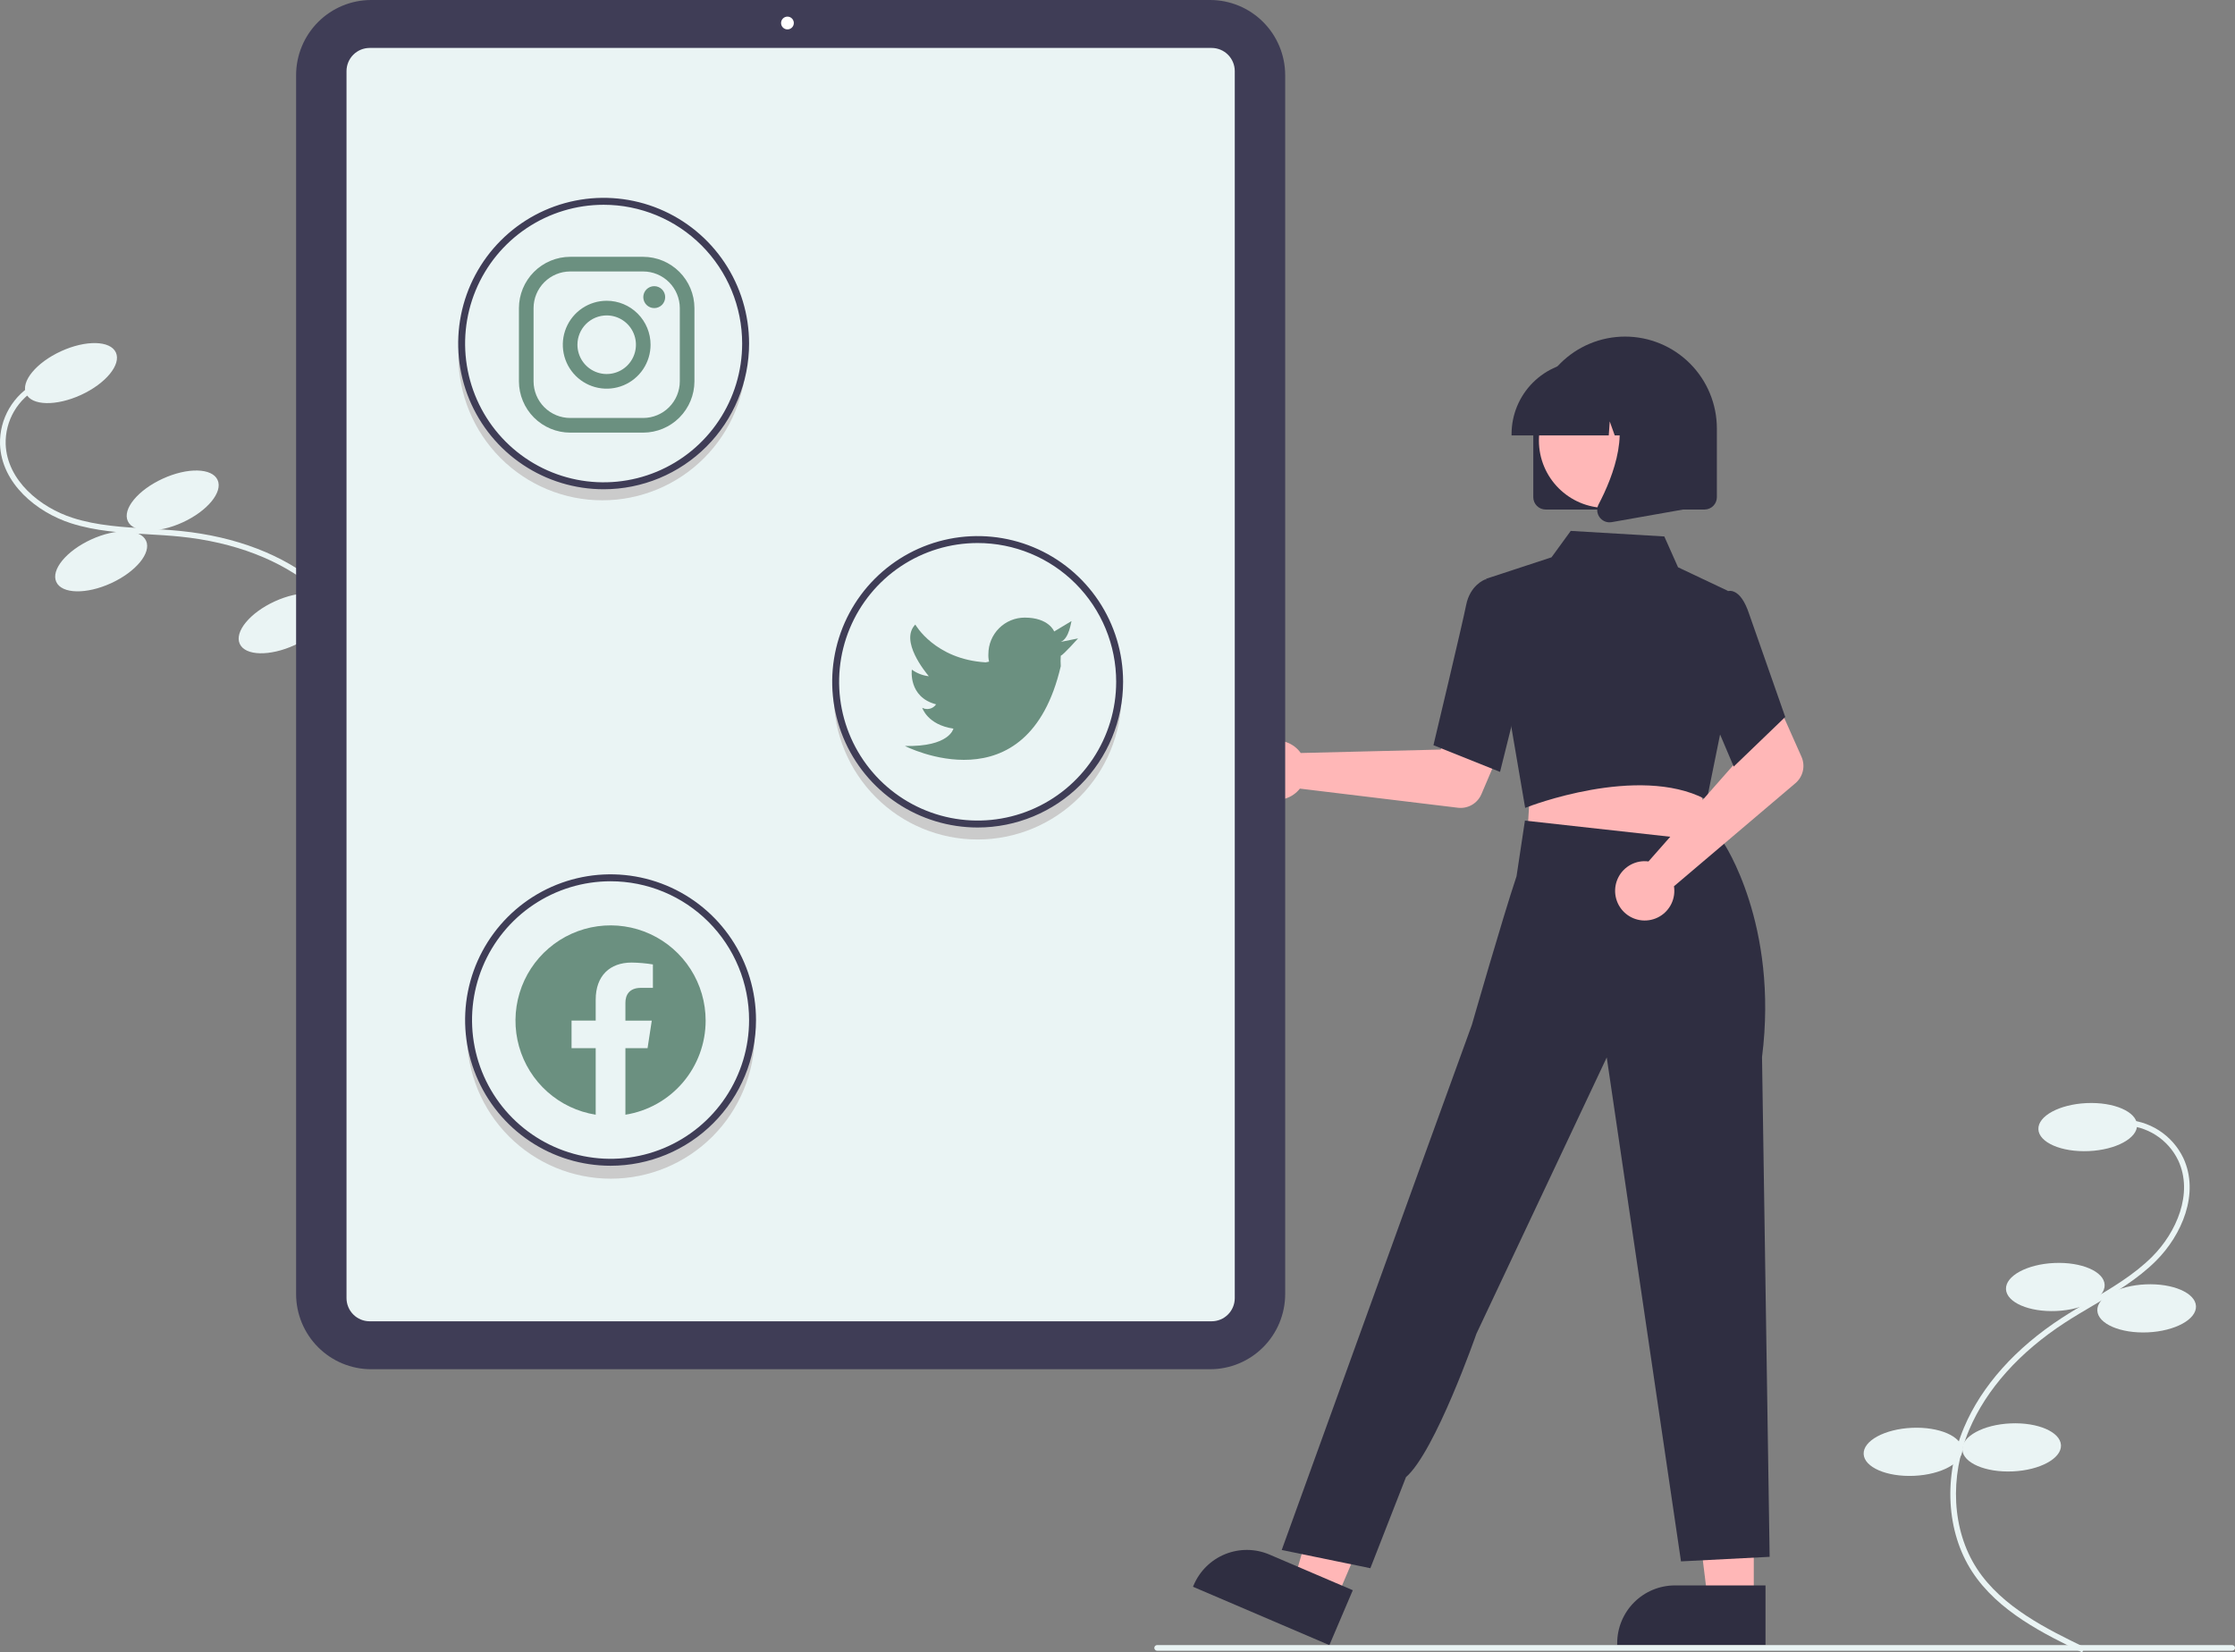
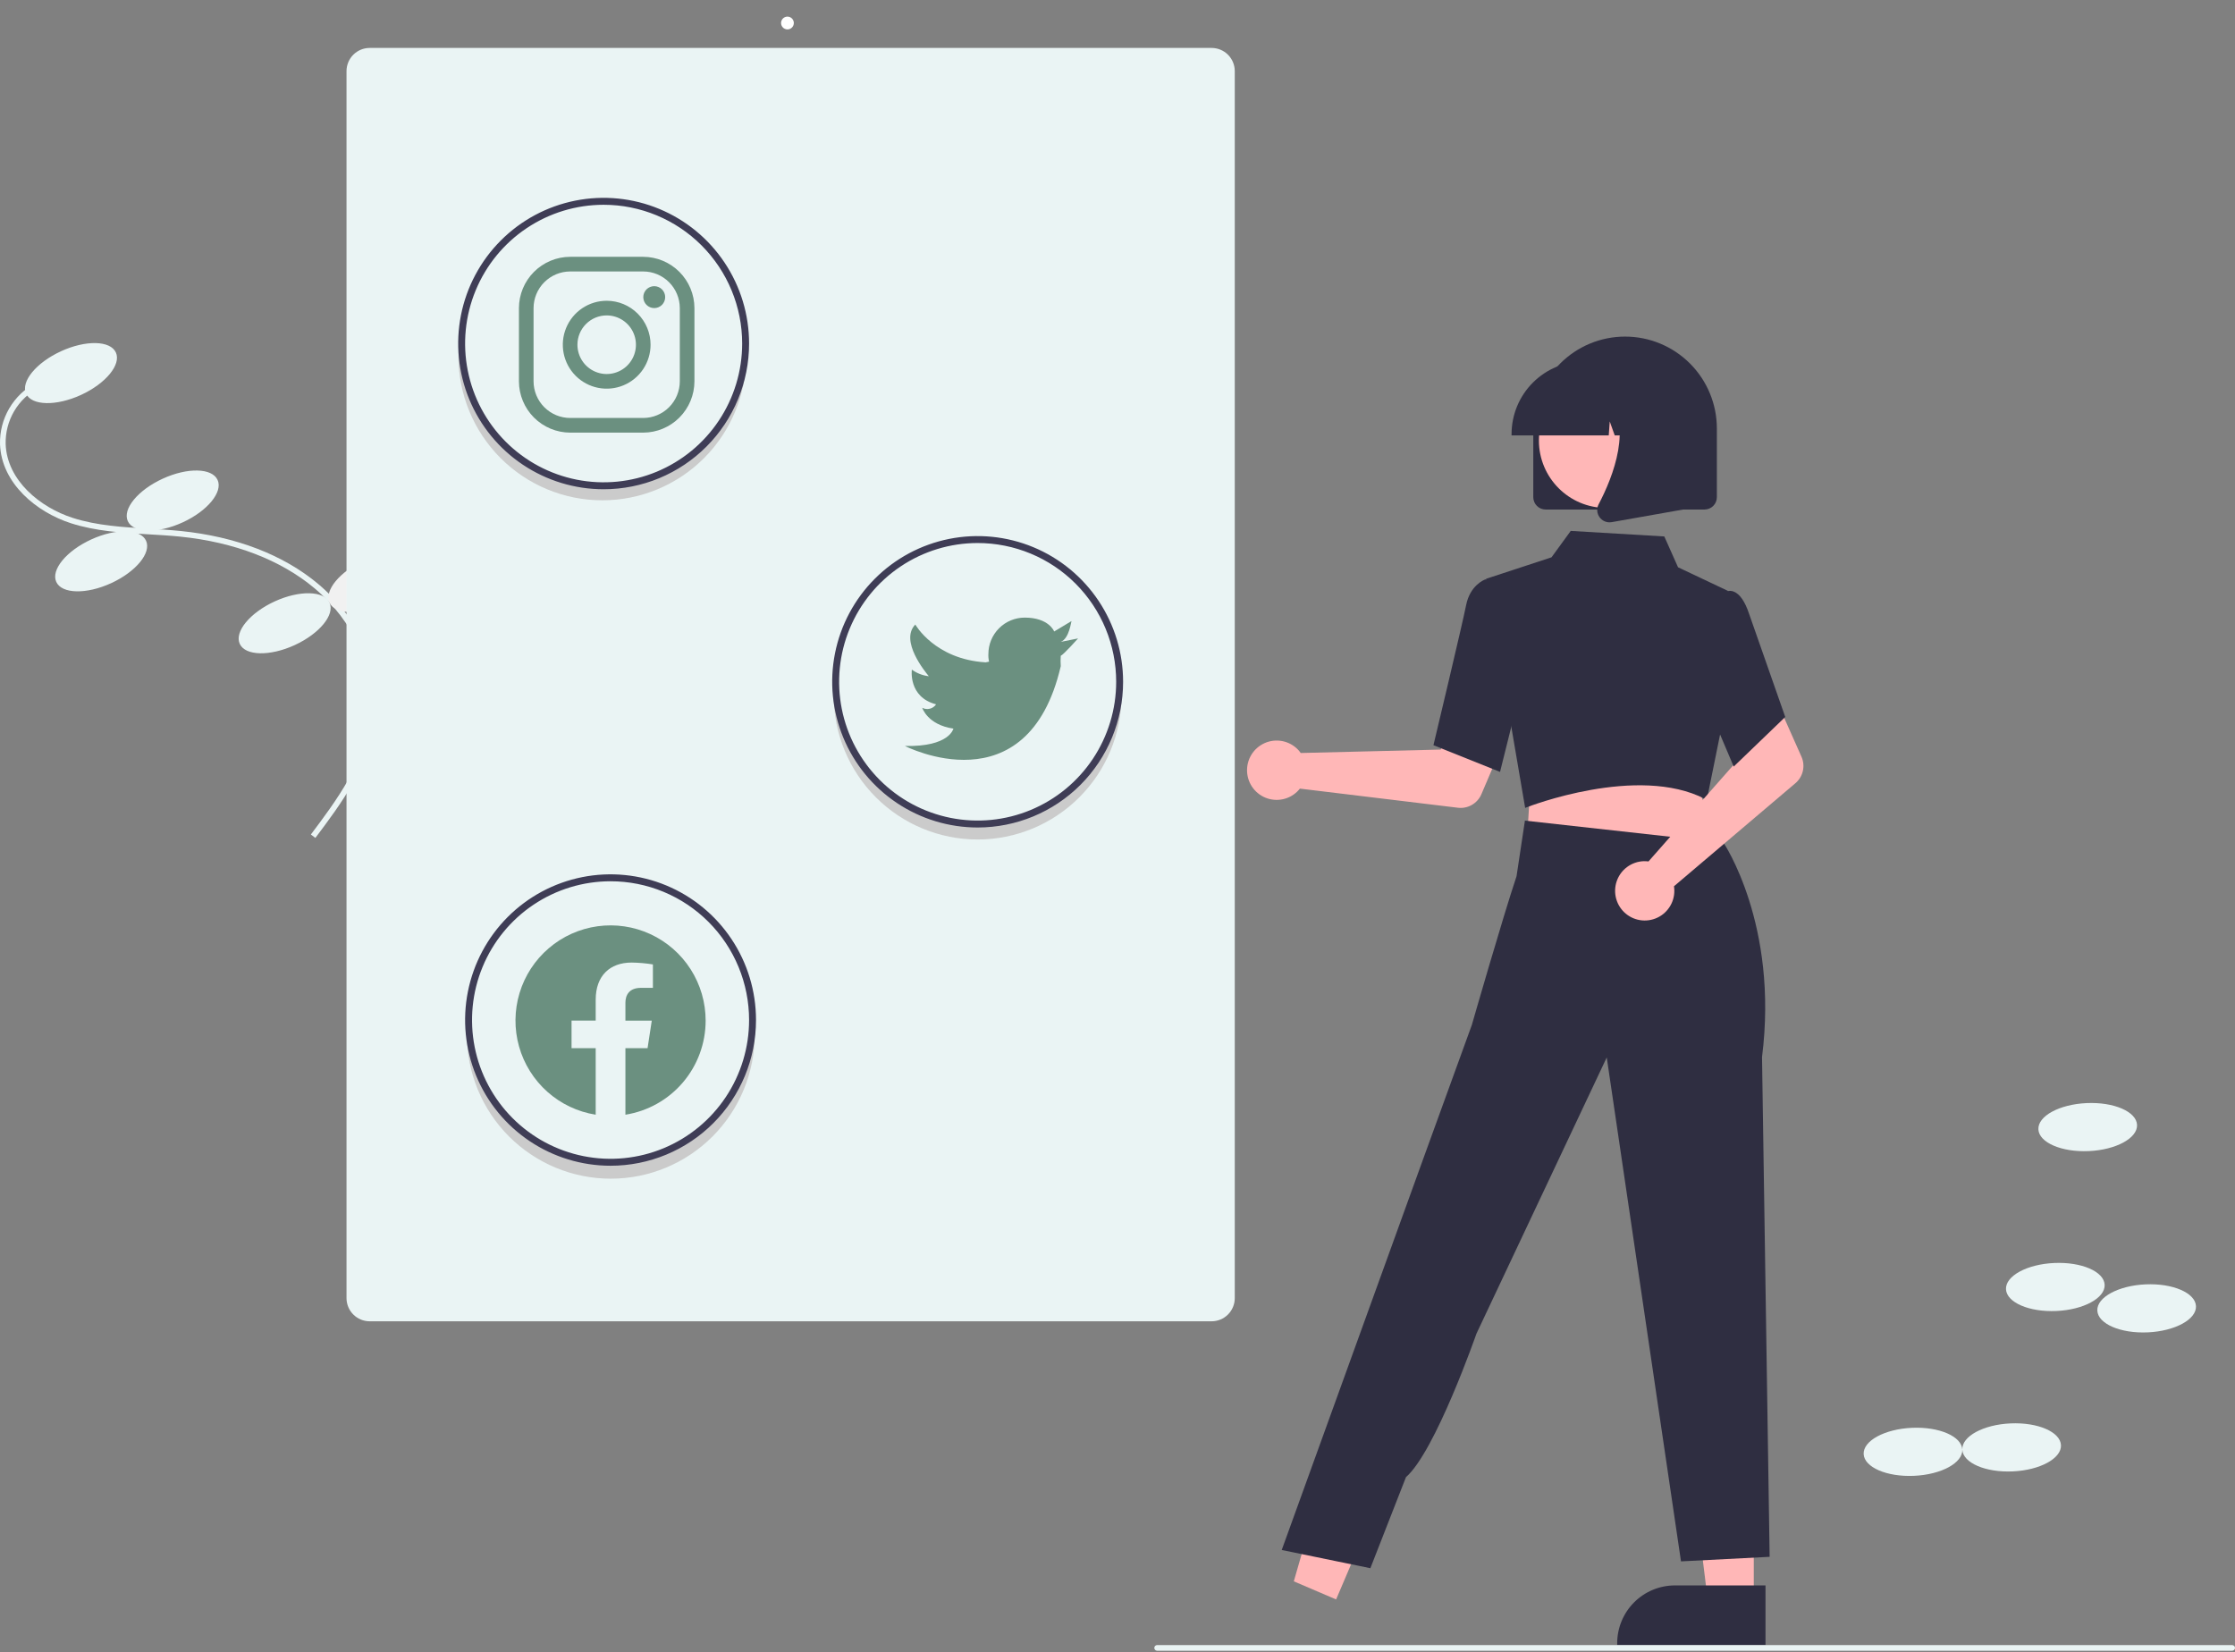
<svg xmlns="http://www.w3.org/2000/svg" width="518" height="383" viewBox="0 0 518 383" fill="none">
  <rect x="0" y="0" width="518" height="383" fill="#808080" stroke="none" />
  <g clip-path="url(#clip0_1_2)">
    <path d="M73.093 194.213L72.048 193.424C77.753 185.837 84.853 176.395 85.947 165.742C87.025 155.242 82 143.959 72.832 136.298C65.03 129.778 54.289 125.658 41.771 124.382C39.302 124.13 36.763 123.983 34.308 123.84C28.374 123.496 22.237 123.139 16.465 121.287C8.515 118.736 0.342 112.085 0.004 102.976C-0.073 100.055 0.669 97.17 2.146 94.65C3.623 92.13 5.776 90.075 8.36 88.718L8.97 89.877C6.603 91.119 4.63 93.001 3.277 95.31C1.923 97.618 1.242 100.261 1.312 102.937C1.626 111.402 9.349 117.628 16.864 120.039C22.478 121.84 28.531 122.192 34.384 122.532C36.853 122.675 39.406 122.824 41.904 123.078C54.682 124.381 65.667 128.604 73.67 135.292C83.167 143.229 88.37 154.948 87.248 165.877C86.117 176.891 78.895 186.496 73.093 194.213Z" fill="#EAF4F4" />
    <path d="M18.767 91.54C24.513 88.903 28.136 84.499 26.857 81.703C25.579 78.907 19.884 78.777 14.138 81.413C8.391 84.05 4.769 88.454 6.047 91.25C7.325 94.046 13.02 94.176 18.767 91.54Z" fill="#EAF4F4" />
    <path d="M42.339 121.078C48.085 118.442 51.708 114.038 50.429 111.241C49.151 108.445 43.456 108.315 37.71 110.952C31.963 113.588 28.341 117.992 29.619 120.789C30.897 123.585 36.592 123.715 42.339 121.078Z" fill="#EAF4F4" />
    <path d="M25.762 135.168C31.509 132.532 35.131 128.128 33.853 125.331C32.575 122.535 26.88 122.405 21.134 125.042C15.387 127.678 11.764 132.082 13.043 134.879C14.321 137.675 20.016 137.805 25.762 135.168Z" fill="#EAF4F4" />
    <path d="M68.289 149.526C74.036 146.889 77.658 142.485 76.38 139.689C75.102 136.893 69.407 136.763 63.66 139.399C57.913 142.036 54.291 146.44 55.569 149.236C56.847 152.032 62.542 152.162 68.289 149.526Z" fill="#EAF4F4" />
    <path d="M89.1 139.978C94.846 137.342 98.469 132.938 97.19 130.142C95.912 127.345 90.217 127.216 84.471 129.852C78.724 132.488 75.102 136.892 76.38 139.689C77.658 142.485 83.353 142.615 89.1 139.978Z" fill="#F1F1F1" />
-     <path d="M482.575 383L483.145 381.821C474.611 377.68 463.99 372.527 458.162 363.551C452.417 354.701 451.746 342.365 456.411 331.356C460.381 321.986 468.059 313.407 478.614 306.546C480.697 305.193 482.888 303.9 485.007 302.65C490.13 299.629 495.427 296.505 499.718 292.217C505.628 286.312 509.869 276.656 506.018 268.397C504.755 265.763 502.78 263.536 500.318 261.969C497.855 260.402 495.003 259.559 492.086 259.534L492.071 260.844C494.743 260.867 497.356 261.639 499.612 263.073C501.869 264.508 503.679 266.547 504.837 268.96C508.415 276.635 504.381 285.707 498.794 291.29C494.621 295.46 489.396 298.541 484.344 301.521C482.212 302.778 480.008 304.078 477.902 305.447C467.127 312.451 459.279 321.233 455.207 330.844C450.375 342.249 451.087 355.055 457.066 364.265C463.093 373.547 473.895 378.789 482.575 383Z" fill="#EAF4F4" />
    <path d="M484.113 266.804C490.427 266.521 495.435 263.801 495.298 260.729C495.16 257.656 489.93 255.395 483.616 255.678C477.302 255.961 472.294 258.681 472.432 261.754C472.569 264.826 477.799 267.088 484.113 266.804Z" fill="#EAF4F4" />
    <path d="M476.604 303.866C482.918 303.583 487.925 300.863 487.788 297.791C487.651 294.718 482.421 292.457 476.107 292.74C469.793 293.023 464.785 295.743 464.922 298.816C465.06 301.888 470.29 304.15 476.604 303.866Z" fill="#EAF4F4" />
    <path d="M497.773 308.82C504.087 308.537 509.095 305.816 508.957 302.744C508.82 299.671 503.59 297.41 497.276 297.693C490.962 297.976 485.954 300.697 486.092 303.769C486.229 306.842 491.459 309.103 497.773 308.82Z" fill="#EAF4F4" />
    <path d="M466.481 341.046C472.796 340.763 477.803 338.042 477.666 334.97C477.529 331.897 472.299 329.636 465.984 329.919C459.67 330.202 454.663 332.923 454.8 335.995C454.937 339.067 460.167 341.329 466.481 341.046Z" fill="#EAF4F4" />
    <path d="M443.616 342.071C449.93 341.788 454.937 339.068 454.8 335.995C454.663 332.923 449.433 330.661 443.118 330.944C436.804 331.227 431.797 333.948 431.934 337.02C432.071 340.093 437.301 342.354 443.616 342.071Z" fill="#EAF4F4" />
    <path d="M300.776 173.697C301.029 173.957 301.26 174.237 301.468 174.533L333.891 173.738L337.673 166.814L348.85 171.167L343.344 184.077C342.899 185.12 342.128 185.99 341.147 186.557C340.167 187.124 339.029 187.357 337.905 187.221L301.274 182.788C300.41 183.883 299.233 184.69 297.9 185.099C296.568 185.509 295.142 185.502 293.813 185.081C292.484 184.659 291.315 183.842 290.461 182.738C289.607 181.634 289.109 180.296 289.033 178.901C288.956 177.507 289.305 176.122 290.034 174.931C290.762 173.741 291.835 172.8 293.11 172.235C294.385 171.67 295.801 171.508 297.171 171.769C298.54 172.03 299.798 172.703 300.776 173.697Z" fill="#FFB7B7" />
    <path d="M406.469 370.961L395.808 370.96L390.737 329.765L406.471 329.766L406.469 370.961Z" fill="#FFB7B7" />
    <path d="M409.188 381.313L374.813 381.312V380.876C374.813 377.321 376.223 373.912 378.732 371.399C381.241 368.885 384.644 367.473 388.193 367.473H388.193L409.188 367.473L409.188 381.313Z" fill="#2F2E41" />
    <path d="M309.665 370.723L299.862 366.527L311.351 326.648L325.82 332.841L309.665 370.723Z" fill="#FFB7B7" />
-     <path d="M308.106 381.313L276.496 367.784L276.666 367.384C278.061 364.115 280.694 361.534 283.987 360.21C287.28 358.886 290.963 358.927 294.226 360.323L294.227 360.323L313.534 368.586L308.106 381.313Z" fill="#2F2E41" />
    <path d="M354.65 182.622L353.879 195.136L376.414 197.552L399.992 200.08L393.053 181.076L354.65 182.622Z" fill="#FFB7B7" />
    <path d="M353.484 187.26L344.416 134.159L359.589 129.177L364.046 123.054L385.732 124.34L388.916 131.485L400.48 136.959L398.703 170.023L395.584 185.402L395.2 185.203C379.566 177.093 354.114 187.011 353.859 187.112L353.484 187.26Z" fill="#2F2E41" />
    <path d="M347.66 178.913L332.227 172.727L332.292 172.452C332.359 172.175 338.927 144.675 339.8 140.256C340.708 135.652 344.028 134.379 344.169 134.327L344.272 134.289L350.38 136.151L353.062 157.267L347.66 178.913Z" fill="#2F2E41" />
    <path d="M317.606 363.483L297.061 359.261L329.897 268.49L341.135 237.529C341.135 237.529 348.263 212.704 351.484 203.098L353.427 190.208L399.433 195.309C399.433 195.309 412.282 214.214 408.379 245.028L410.144 360.844L389.6 361.9L372.391 245.093L342.189 309.126C342.189 309.126 332.67 336.451 325.859 342.373L317.606 363.483Z" fill="#2F2E41" />
    <path d="M380.983 199.608C381.345 199.599 381.707 199.619 382.066 199.668L403.528 175.309L401.032 167.822L411.817 162.571L417.523 175.394C417.984 176.43 418.097 177.588 417.845 178.694C417.593 179.799 416.99 180.793 416.126 181.527L387.975 205.423C388.19 206.803 387.98 208.216 387.374 209.473C386.768 210.731 385.794 211.774 384.581 212.463C383.369 213.152 381.976 213.456 380.587 213.333C379.199 213.209 377.88 212.666 376.808 211.774C375.735 210.882 374.959 209.684 374.583 208.339C374.206 206.994 374.248 205.566 374.701 204.246C375.154 202.925 375.998 201.774 377.12 200.946C378.243 200.117 379.59 199.651 380.983 199.608Z" fill="#FFB7B7" />
    <path d="M401.815 177.679L392.862 156.581L396.354 141.886L400.116 137.124C400.392 137.006 400.689 136.946 400.989 136.949C401.288 136.952 401.584 137.017 401.858 137.14C403.245 137.699 404.427 139.414 405.37 142.237L413.76 166.18L401.815 177.679Z" fill="#2F2E41" />
    <path d="M355.365 115.236V99.33C355.365 93.678 357.606 88.256 361.596 84.259C365.586 80.262 370.997 78.016 376.64 78.016C382.282 78.016 387.694 80.262 391.684 84.259C395.674 88.256 397.915 93.678 397.915 99.33V115.236C397.914 115.995 397.613 116.723 397.077 117.26C396.541 117.797 395.815 118.099 395.057 118.099H358.222C357.465 118.099 356.738 117.797 356.203 117.26C355.667 116.723 355.365 115.995 355.365 115.236Z" fill="#2F2E41" />
    <path d="M372.268 117.729C380.883 117.729 387.866 110.733 387.866 102.102C387.866 93.472 380.883 86.476 372.268 86.476C363.653 86.476 356.67 93.472 356.67 102.102C356.67 110.733 363.653 117.729 372.268 117.729Z" fill="#FFB7B7" />
    <path d="M350.331 100.603C350.336 96.133 352.111 91.847 355.266 88.686C358.421 85.526 362.699 83.748 367.161 83.743H370.337C374.798 83.748 379.076 85.526 382.231 88.686C385.386 91.847 387.161 96.133 387.166 100.603V100.921H380.455L378.167 94.5L377.709 100.921H374.241L373.086 97.681L372.855 100.921H350.331V100.603Z" fill="#2F2E41" />
    <path d="M370.733 119.888C370.418 119.461 370.23 118.953 370.19 118.423C370.15 117.893 370.261 117.363 370.509 116.893C373.874 110.481 378.586 98.633 372.332 91.326L371.882 90.801H390.038V118.109L373.545 121.024C373.378 121.053 373.209 121.068 373.039 121.068C372.589 121.068 372.145 120.961 371.744 120.756C371.343 120.551 370.997 120.253 370.733 119.888Z" fill="#2F2E41" />
-     <path d="M280.478 317.365H86.012C81.403 317.36 76.984 315.523 73.724 312.258C70.465 308.993 68.632 304.566 68.627 299.949V17.417C68.632 12.799 70.465 8.372 73.724 5.107C76.984 1.842 81.403 0.005 86.012 0H280.478C285.087 0.005 289.506 1.842 292.765 5.107C296.024 8.372 297.857 12.799 297.863 17.417V299.949C297.857 304.566 296.024 308.993 292.765 312.258C289.506 315.523 285.087 317.36 280.478 317.365Z" fill="#3F3D56" />
    <path d="M280.82 306.253H85.669C84.249 306.251 82.886 305.685 81.882 304.679C80.877 303.672 80.312 302.308 80.31 300.884V16.481C80.312 15.058 80.877 13.693 81.882 12.687C82.886 11.68 84.249 11.114 85.669 11.112H280.82C282.241 11.114 283.603 11.68 284.607 12.687C285.612 13.693 286.177 15.058 286.179 16.481V300.884C286.177 302.308 285.612 303.672 284.607 304.679C283.603 305.685 282.241 306.251 280.82 306.253Z" fill="#EAF4F4" />
    <path d="M182.505 6.816C183.322 6.816 183.984 6.152 183.984 5.334C183.984 4.516 183.322 3.852 182.505 3.852C181.688 3.852 181.026 4.516 181.026 5.334C181.026 6.152 181.688 6.816 182.505 6.816Z" fill="white" />
    <path d="M226.576 191.305C218.014 191.305 209.78 188.005 203.579 182.09C197.378 176.175 193.685 168.098 193.265 159.53C193.239 160.073 193.224 160.619 193.224 161.168C193.224 170.03 196.738 178.528 202.993 184.794C209.248 191.06 217.731 194.581 226.576 194.581C235.422 194.581 243.905 191.06 250.16 184.794C256.415 178.528 259.929 170.03 259.929 161.168C259.929 160.619 259.913 160.073 259.887 159.53C259.468 168.098 255.775 176.175 249.574 182.09C243.373 188.005 235.139 191.305 226.576 191.305Z" fill="#CBCBCB" />
    <path d="M139.599 112.686C131.037 112.686 122.802 109.387 116.601 103.472C110.4 97.557 106.708 89.479 106.288 80.912C106.262 81.454 106.247 82 106.247 82.549C106.247 91.411 109.761 99.91 116.015 106.176C122.27 112.442 130.753 115.962 139.599 115.962C148.445 115.962 156.928 112.442 163.183 106.176C169.437 99.91 172.951 91.411 172.951 82.549C172.951 82 172.936 81.454 172.91 80.912C172.49 89.479 168.798 97.557 162.597 103.472C156.396 109.387 148.161 112.686 139.599 112.686Z" fill="#CBCBCB" />
    <path d="M141.561 269.924C132.999 269.923 124.764 266.624 118.563 260.709C112.362 254.794 108.67 246.716 108.25 238.149C108.224 238.691 108.209 239.237 108.209 239.786C108.209 248.648 111.723 257.147 117.977 263.413C124.232 269.679 132.715 273.199 141.561 273.199C150.407 273.199 158.89 269.679 165.145 263.413C171.399 257.147 174.913 248.648 174.913 239.786C174.913 239.237 174.898 238.691 174.872 238.149C174.452 246.716 170.759 254.794 164.559 260.709C158.358 266.624 150.123 269.923 141.561 269.924Z" fill="#CBCBCB" />
    <path d="M226.587 191.8C219.92 191.8 213.402 189.819 207.858 186.108C202.315 182.397 197.994 177.123 195.442 170.952C192.891 164.78 192.223 157.99 193.524 151.439C194.825 144.888 198.035 138.87 202.75 134.147C207.464 129.424 213.471 126.207 220.01 124.904C226.55 123.601 233.328 124.27 239.488 126.826C245.648 129.382 250.912 133.711 254.617 139.265C258.321 144.819 260.298 151.348 260.298 158.028C260.298 166.984 256.746 175.575 250.424 181.908C244.102 188.242 235.528 191.8 226.587 191.8ZM226.587 125.864C220.237 125.864 214.03 127.75 208.75 131.284C203.47 134.818 199.355 139.842 196.925 145.719C194.495 151.596 193.86 158.063 195.098 164.302C196.337 170.542 199.395 176.273 203.885 180.771C208.375 185.269 214.096 188.332 220.324 189.573C226.551 190.814 233.007 190.178 238.873 187.743C244.74 185.309 249.754 181.186 253.282 175.897C256.81 170.608 258.693 164.389 258.693 158.028C258.693 153.804 257.862 149.621 256.249 145.719C254.635 141.817 252.27 138.271 249.289 135.284C246.308 132.297 242.769 129.928 238.873 128.312C234.978 126.696 230.803 125.864 226.587 125.864Z" fill="#3F3D56" />
    <path d="M245.85 148.779L249.864 147.975C249.864 147.975 246.493 151.754 245.85 151.995C245.791 152.798 245.791 153.604 245.85 154.407C238.145 187.536 209.732 172.902 209.732 172.902C220.086 173.143 220.969 168.881 220.969 168.881C214.949 167.997 213.745 164.056 213.745 164.056C214.285 164.342 214.911 164.418 215.504 164.269C216.096 164.121 216.613 163.759 216.955 163.252C210.454 161.564 211.337 155.211 211.337 155.211C212.496 156.05 213.85 156.576 215.27 156.739C214.548 155.855 208.447 148.537 212.14 144.758C212.14 144.758 216.634 152.799 228.433 153.523L229.236 153.362C229.099 152.783 229.045 152.187 229.075 151.593C229.075 149.354 229.963 147.206 231.544 145.623C233.124 144.039 235.268 143.15 237.503 143.15C243.121 143.15 244.325 146.366 244.325 146.366L248.339 143.954C248.258 143.954 247.857 147.975 245.85 148.779Z" fill="#6B9080" />
    <path d="M139.902 113.4C133.235 113.4 126.717 111.419 121.173 107.708C115.63 103.998 111.309 98.723 108.757 92.552C106.206 86.381 105.538 79.591 106.839 73.039C108.14 66.488 111.35 60.471 116.065 55.748C120.779 51.024 126.786 47.808 133.325 46.505C139.865 45.202 146.643 45.87 152.803 48.427C158.962 50.983 164.227 55.311 167.932 60.865C171.636 66.419 173.613 72.948 173.613 79.628C173.613 84.063 172.741 88.455 171.047 92.552C169.353 96.649 166.87 100.372 163.739 103.508C160.609 106.644 156.893 109.132 152.803 110.829C148.713 112.527 144.329 113.4 139.902 113.4ZM139.902 47.464C133.552 47.464 127.345 49.35 122.065 52.885C116.785 56.419 112.67 61.442 110.24 67.319C107.81 73.197 107.175 79.664 108.413 85.903C109.652 92.142 112.71 97.873 117.2 102.371C121.69 106.87 127.411 109.933 133.639 111.174C139.866 112.415 146.322 111.778 152.188 109.344C158.055 106.909 163.069 102.787 166.597 97.497C170.125 92.208 172.008 85.989 172.008 79.628C172.008 71.098 168.625 62.917 162.604 56.885C156.583 50.853 148.417 47.464 139.902 47.464Z" fill="#3F3D56" />
    <path d="M149.084 62.921C151.329 62.928 153.481 63.824 155.069 65.415C156.657 67.006 157.552 69.161 157.558 71.411V88.389C157.552 90.639 156.657 92.795 155.069 94.385C153.481 95.976 151.329 96.873 149.084 96.879H132.136C129.891 96.873 127.739 95.976 126.151 94.385C124.563 92.795 123.668 90.639 123.662 88.389V71.411C123.668 69.161 124.563 67.006 126.151 65.415C127.739 63.824 129.891 62.928 132.136 62.921H149.084ZM149.084 59.526H132.136C128.993 59.535 125.98 60.79 123.757 63.017C121.534 65.244 120.281 68.262 120.272 71.411V88.389C120.281 91.539 121.534 94.557 123.757 96.784C125.98 99.011 128.993 100.266 132.136 100.275H149.084C152.227 100.266 155.24 99.011 157.463 96.784C159.686 94.557 160.939 91.539 160.948 88.389V71.411C160.939 68.262 159.686 65.244 157.463 63.017C155.24 60.79 152.227 59.535 149.084 59.526Z" fill="#6B9080" />
    <path d="M151.626 71.411C150.953 71.41 150.309 71.141 149.835 70.664C149.36 70.187 149.094 69.54 149.094 68.867C149.095 68.193 149.363 67.548 149.838 67.072C150.314 66.596 150.959 66.328 151.631 66.328C152.304 66.328 152.948 66.596 153.424 67.072C153.9 67.548 154.167 68.193 154.168 68.867C154.169 69.54 153.903 70.187 153.428 70.664C152.953 71.141 152.309 71.41 151.637 71.411C151.633 71.411 151.629 71.411 151.626 71.411Z" fill="#6B9080" />
    <path d="M140.61 73.108C141.951 73.108 143.261 73.507 144.376 74.253C145.491 74.999 146.36 76.06 146.873 77.301C147.386 78.542 147.521 79.908 147.259 81.225C146.997 82.543 146.352 83.753 145.404 84.703C144.456 85.653 143.248 86.299 141.932 86.562C140.617 86.824 139.254 86.689 138.015 86.175C136.777 85.661 135.718 84.79 134.973 83.674C134.228 82.557 133.83 81.243 133.83 79.9C133.83 79.008 134.006 78.125 134.346 77.301C134.687 76.477 135.186 75.728 135.816 75.098C136.445 74.467 137.193 73.967 138.015 73.625C138.838 73.284 139.72 73.108 140.61 73.108ZM140.61 69.713C138.599 69.713 136.633 70.31 134.96 71.43C133.288 72.549 131.985 74.14 131.215 76.002C130.445 77.863 130.244 79.912 130.636 81.888C131.029 83.864 131.997 85.679 133.419 87.104C134.841 88.528 136.653 89.499 138.626 89.892C140.598 90.285 142.643 90.083 144.501 89.312C146.359 88.541 147.947 87.235 149.065 85.56C150.182 83.885 150.779 81.915 150.779 79.9C150.779 77.198 149.707 74.607 147.8 72.697C145.893 70.786 143.307 69.713 140.61 69.713Z" fill="#6B9080" />
    <path d="M141.507 270.199C134.84 270.199 128.322 268.218 122.779 264.508C117.235 260.797 112.914 255.522 110.363 249.351C107.811 243.18 107.144 236.39 108.444 229.838C109.745 223.287 112.956 217.27 117.67 212.547C122.385 207.823 128.392 204.607 134.931 203.304C141.47 202.001 148.248 202.67 154.408 205.226C160.568 207.782 165.833 212.11 169.537 217.664C173.241 223.218 175.218 229.748 175.218 236.427C175.218 245.384 171.667 253.974 165.345 260.308C159.023 266.641 150.448 270.199 141.507 270.199ZM141.507 204.263C135.158 204.263 128.95 206.15 123.671 209.684C118.391 213.218 114.276 218.241 111.846 224.118C109.416 229.996 108.78 236.463 110.019 242.702C111.258 248.941 114.315 254.672 118.805 259.17C123.295 263.669 129.016 266.732 135.244 267.973C141.472 269.214 147.927 268.577 153.794 266.143C159.66 263.708 164.674 259.586 168.202 254.296C171.73 249.007 173.613 242.788 173.613 236.427C173.613 232.203 172.783 228.021 171.169 224.118C169.556 220.216 167.191 216.67 164.21 213.684C161.228 210.697 157.689 208.328 153.794 206.711C149.899 205.095 145.724 204.263 141.507 204.263Z" fill="#3F3D56" />
    <path fill-rule="evenodd" clip-rule="evenodd" d="M163.545 236.56C163.544 232.341 162.337 228.21 160.065 224.657C157.794 221.105 154.555 218.278 150.73 216.512C146.905 214.747 142.655 214.116 138.484 214.695C134.312 215.274 130.394 217.038 127.192 219.779C123.99 222.519 121.639 226.121 120.418 230.159C119.196 234.196 119.155 238.5 120.298 242.56C121.442 246.621 123.724 250.268 126.872 253.07C130.021 255.871 133.904 257.711 138.064 258.37V242.943H132.467V236.56H138.064V231.695C138.064 226.163 141.355 223.104 146.388 223.104C148.041 223.127 149.69 223.272 151.322 223.536V228.97H148.542C145.806 228.97 144.95 230.671 144.95 232.419V236.561H151.061L150.085 242.944H144.95V258.372C150.134 257.549 154.855 254.901 158.264 250.902C161.672 246.904 163.545 241.818 163.545 236.56Z" fill="#6B9080" />
    <path d="M517.346 382.61H268.185C268.012 382.61 267.846 382.541 267.723 382.418C267.6 382.295 267.531 382.129 267.531 381.955C267.531 381.781 267.6 381.614 267.723 381.492C267.846 381.369 268.012 381.3 268.185 381.3H517.346C517.52 381.3 517.686 381.369 517.808 381.492C517.931 381.614 518 381.781 518 381.955C518 382.129 517.931 382.295 517.808 382.418C517.686 382.541 517.52 382.61 517.346 382.61Z" fill="#EAF4F4" />
  </g>
  <defs>
    <clipPath id="clip0_1_2">
      <rect width="518" height="383" fill="white" />
    </clipPath>
  </defs>
</svg>